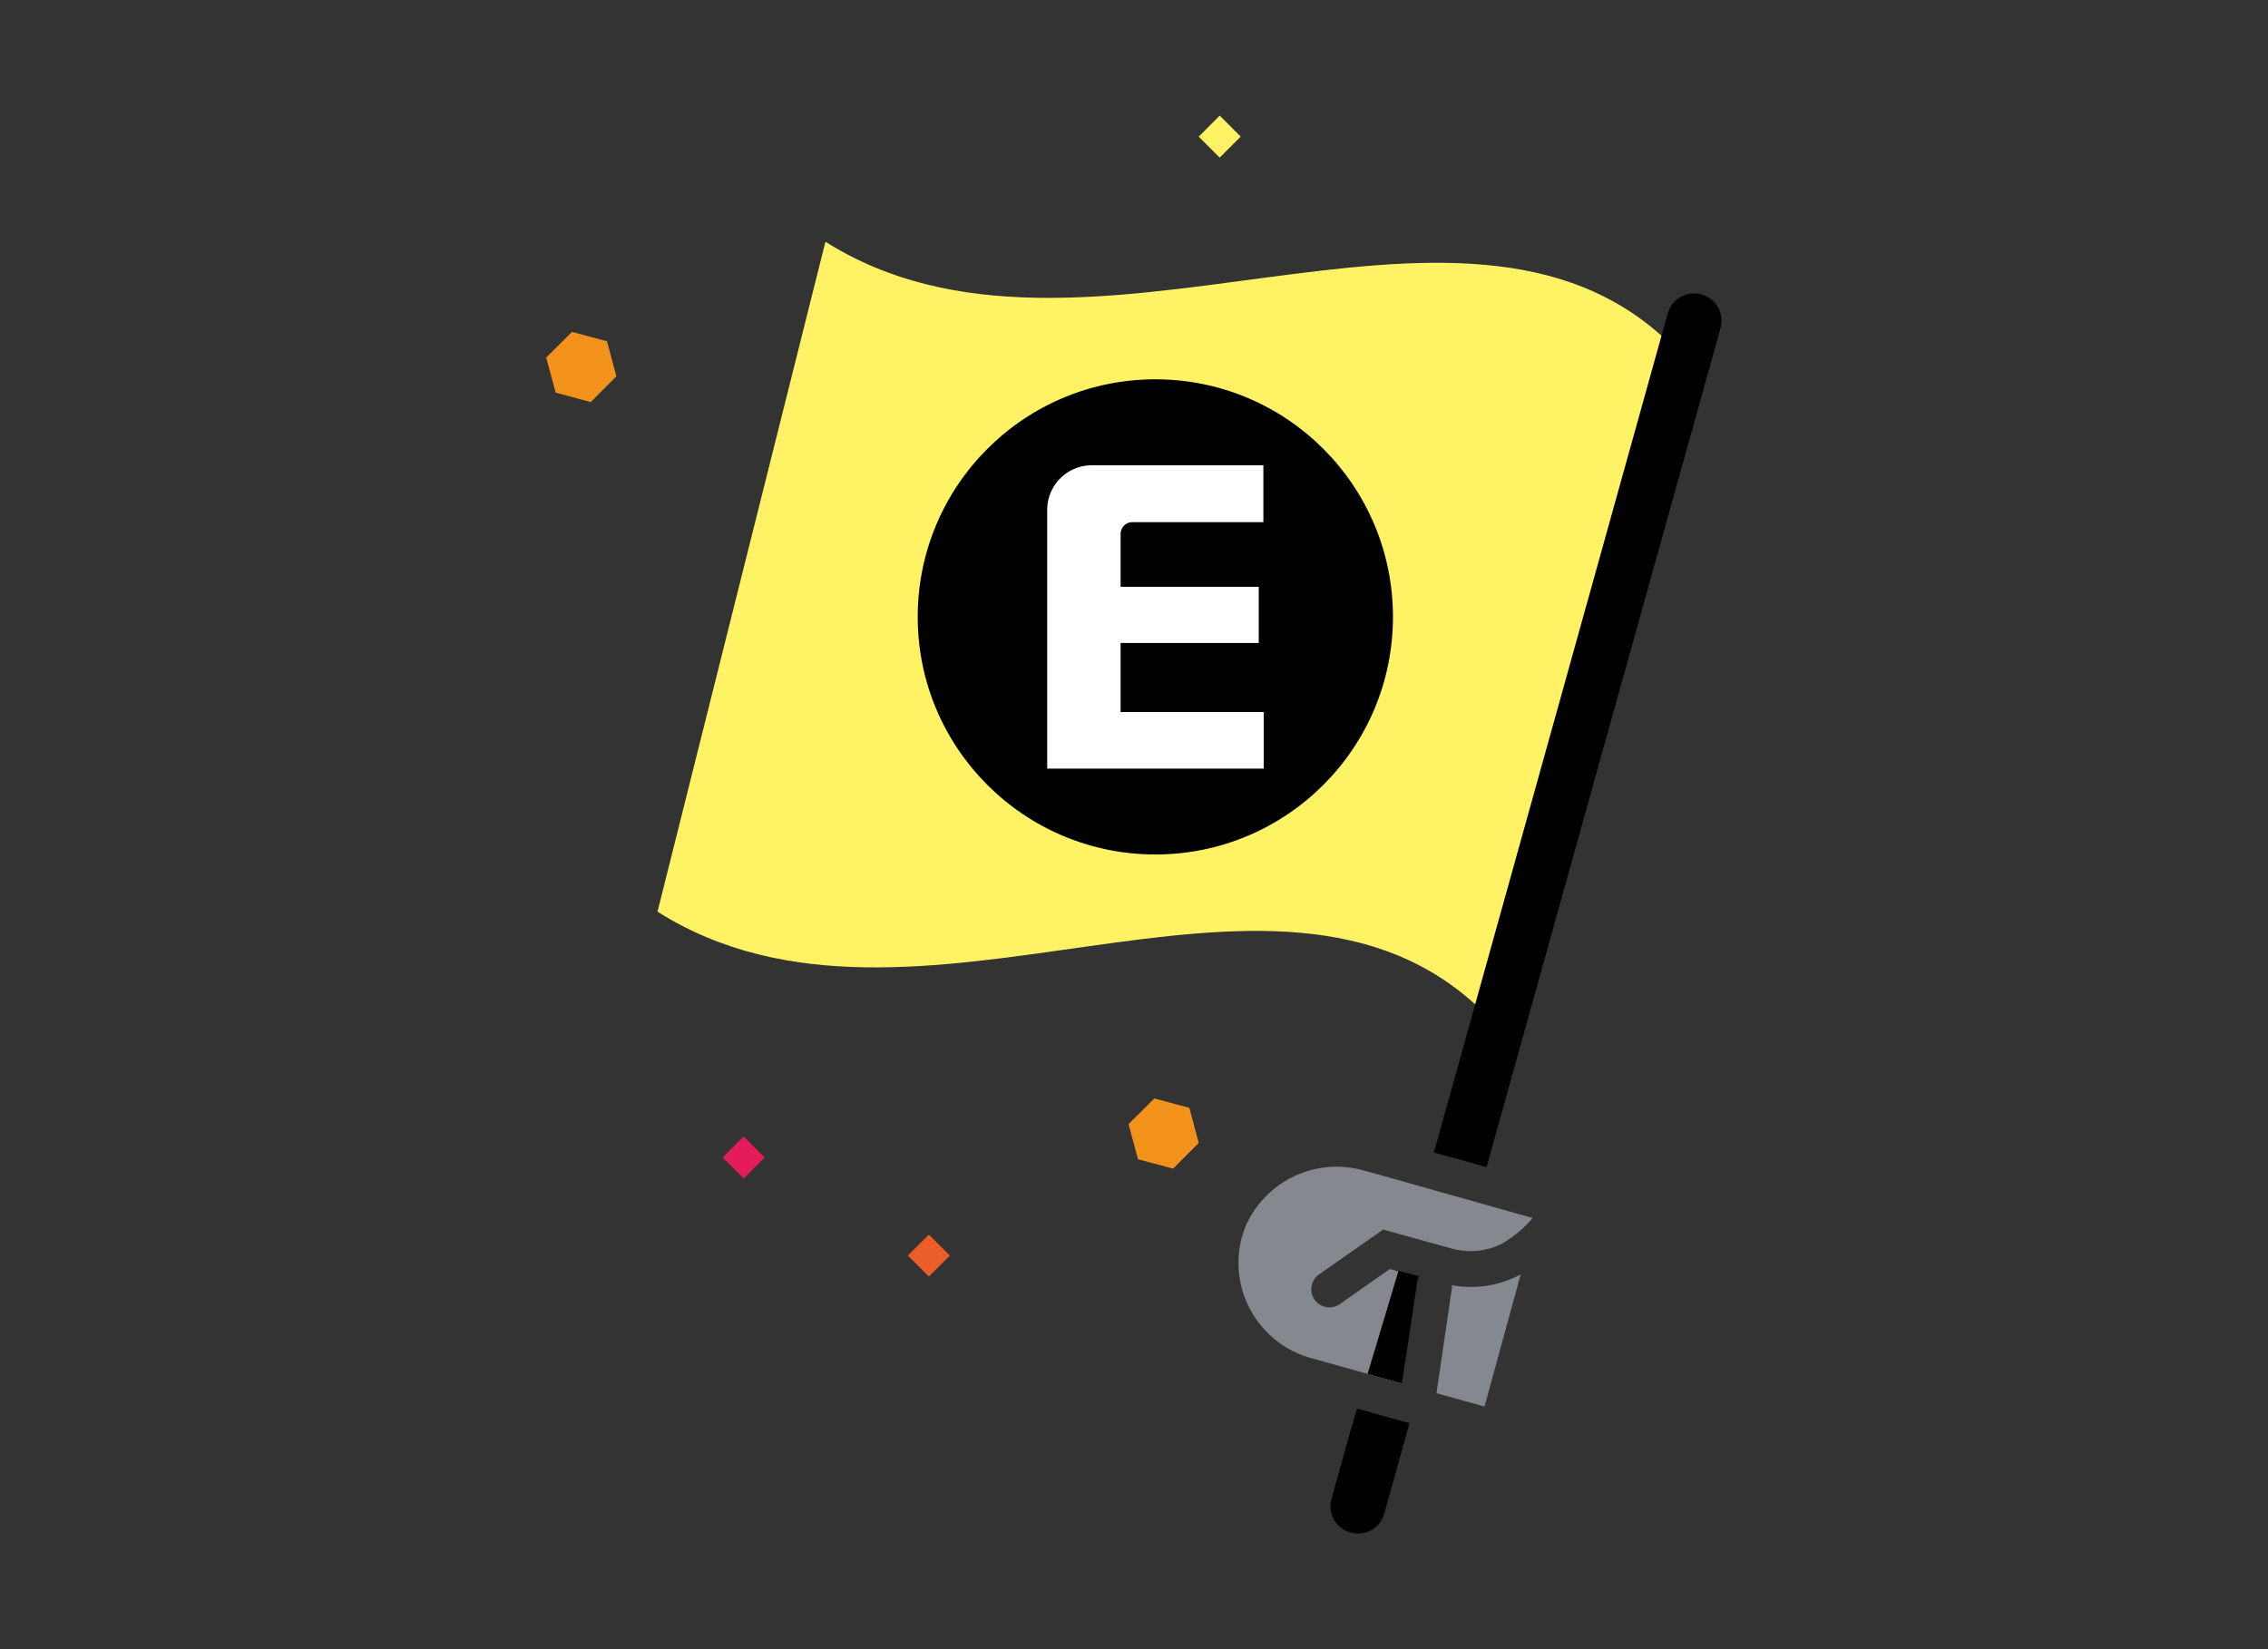
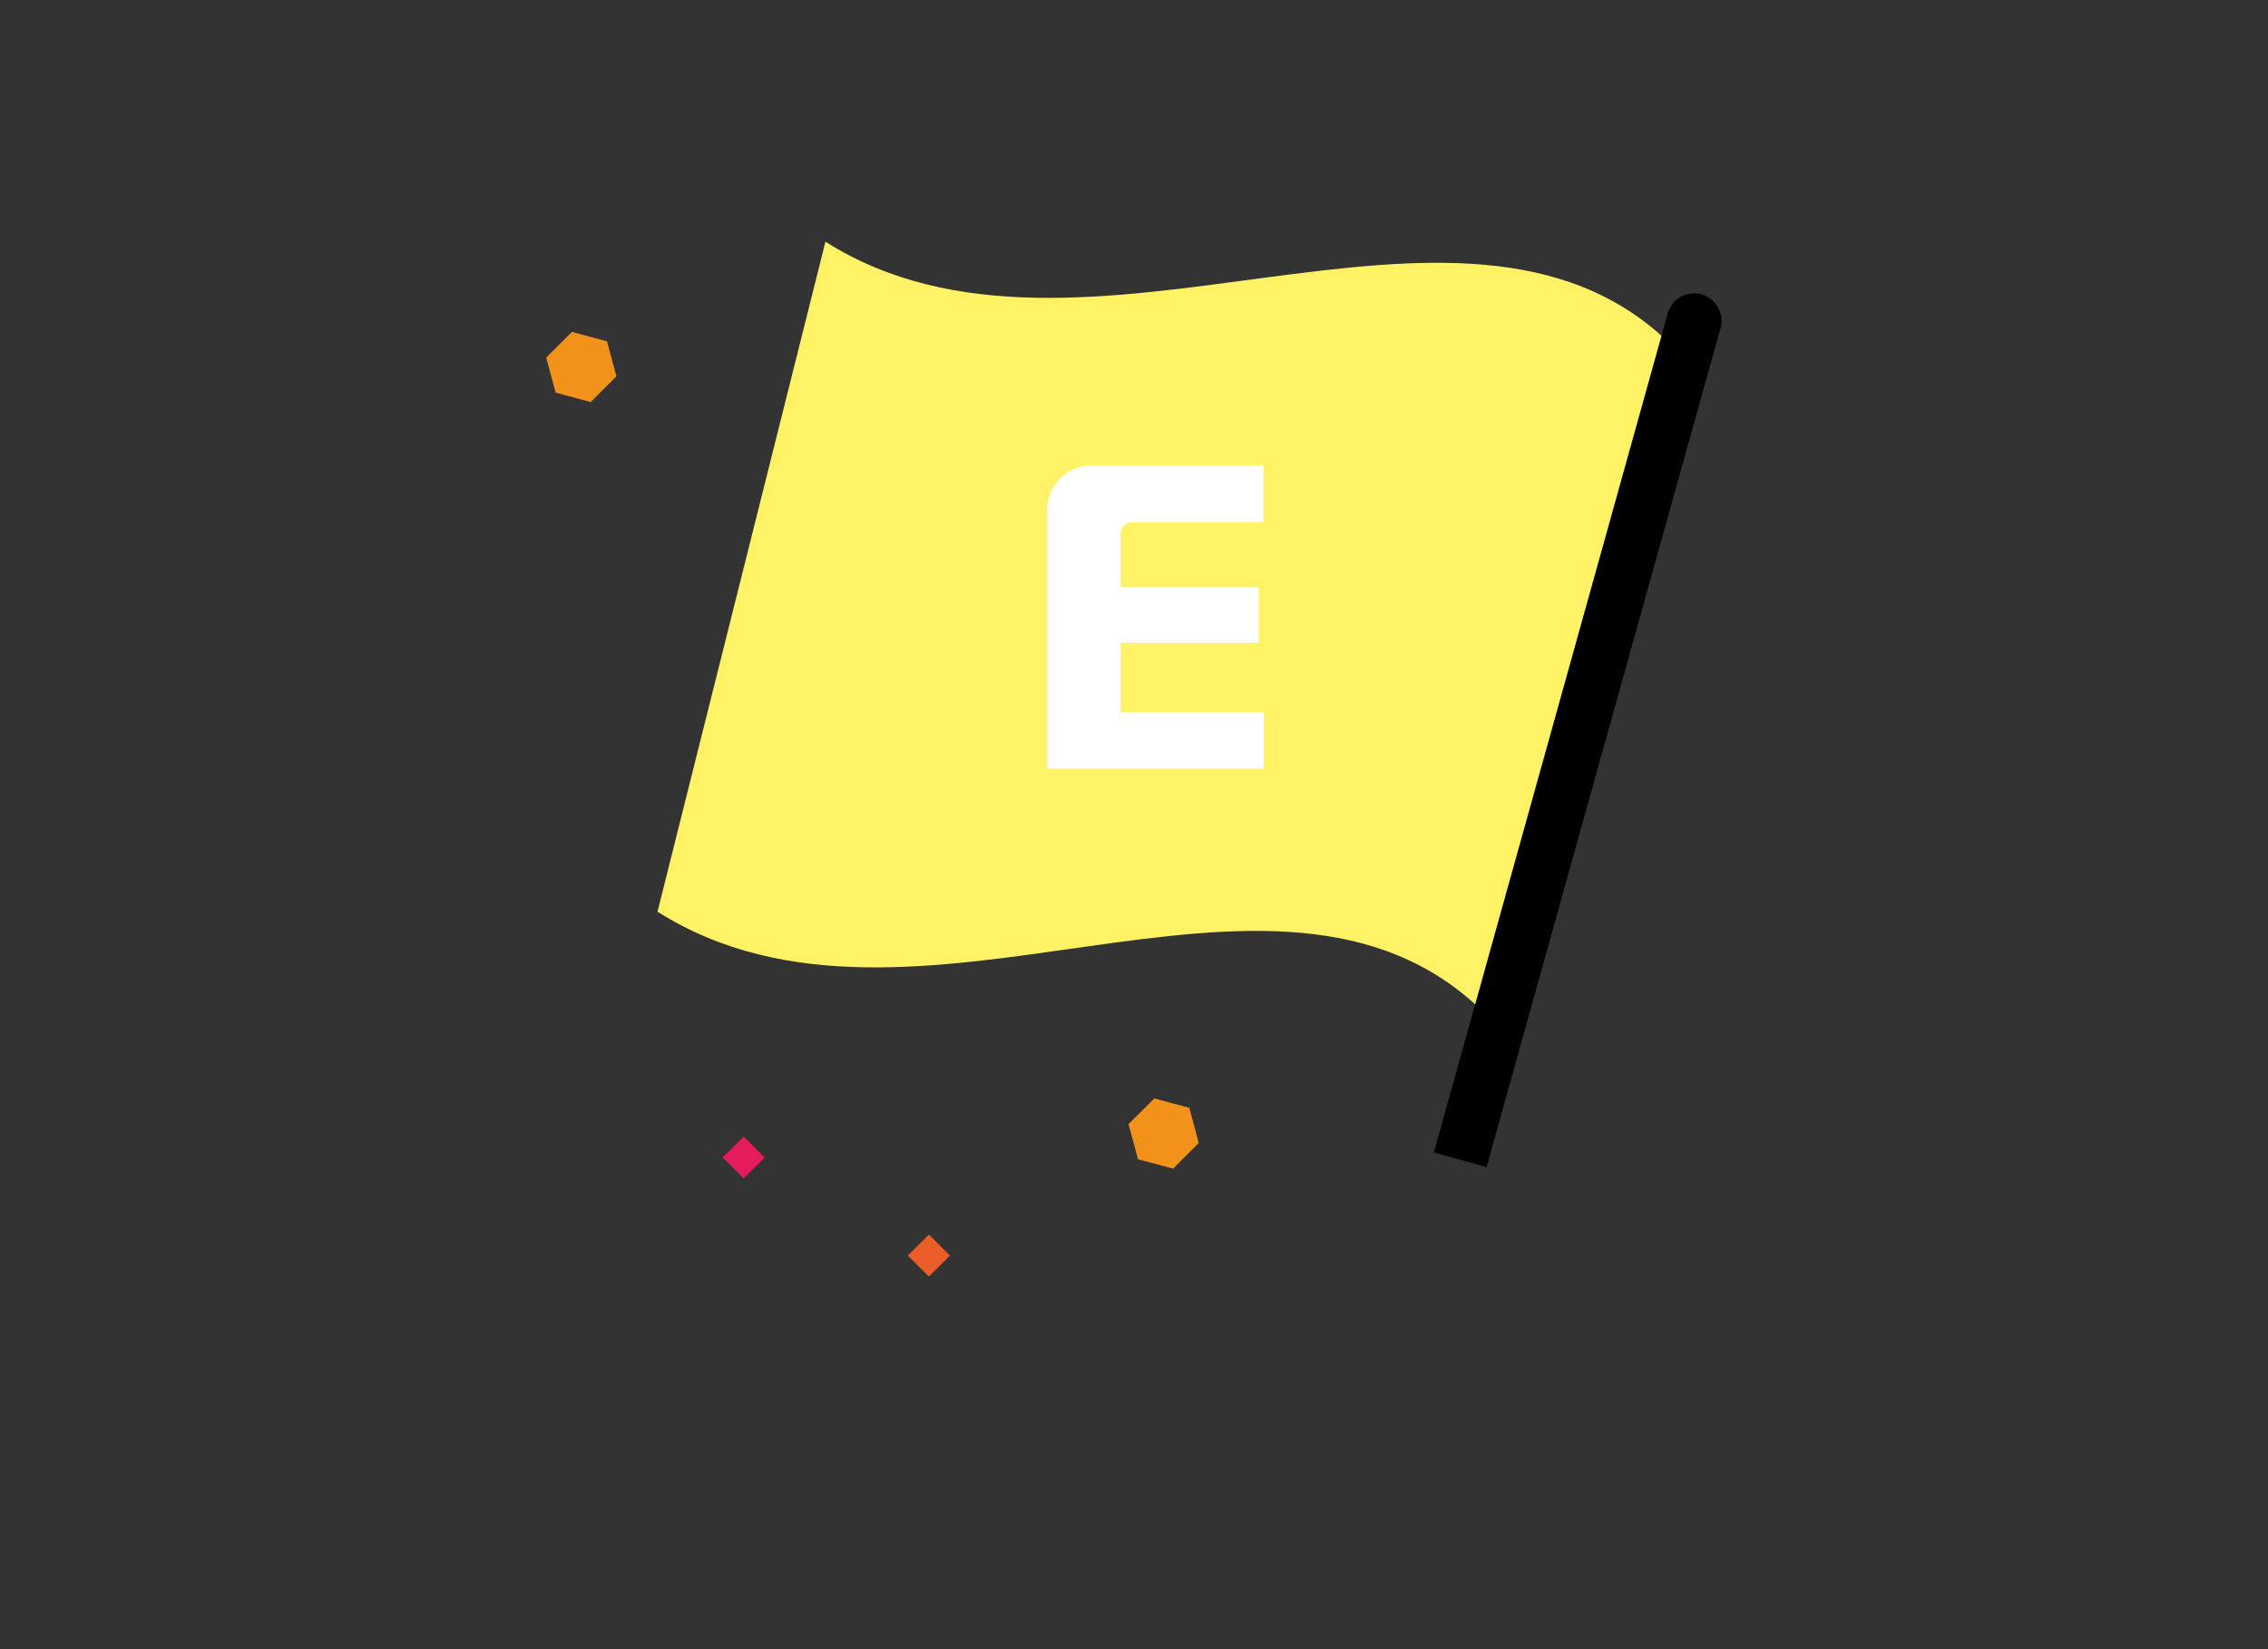
<svg xmlns="http://www.w3.org/2000/svg" viewBox="0 0 220 160">
  <rect x="0" y="0" width="220" height="160" fill="#333333" stroke="none" />
  <defs>
    <style>.cls-1{fill:none;}.cls-2{fill:#85888f;}.cls-2,.cls-5,.cls-8{fill-rule:evenodd;}.cls-3{fill:#fff265;}.cls-4{fill:#fff;}.cls-6{fill:#eb5e2a;}.cls-7{fill:#e61b5c;}.cls-8{fill:#f3921a;}</style>
  </defs>
  <g id="Layer_2" data-name="Layer 2">
    <g id="Layer_1-2" data-name="Layer 1">
-       <rect class="cls-1" width="220" height="160" />
-       <path class="cls-2" d="M136,134.22l-5.36-1.49-3.36-.94a9.6,9.6,0,0,1-6.83-11.72l.3-.91a9.63,9.63,0,0,1,11.61-5.58l2.14.59,14.17,4h0a11.2,11.2,0,0,1-3,2.5,6.71,6.71,0,0,1-4.38.57l-.34-.07-6.78-1.88-6.13,4.29a1.76,1.76,0,1,0,2,2.89l4.77-3.35,2.73.76a1.82,1.82,0,0,0-.2.61Zm8,2.24-1.66-.46-3-.83,1.5-10.21a1.23,1.23,0,0,0,0-.27,10.14,10.14,0,0,0,6.45-.94,1.51,1.51,0,0,0,.22-.11Z" />
      <path class="cls-3" d="M143.7,98c-20.3-19.5-55,6.21-79.92-9.55l16.29-65c24.92,15.77,61.51-9.72,81.81,9.78" />
-       <circle cx="112.07" cy="59.85" r="23.05" />
      <path class="cls-4" d="M108.7,69.08v-6.7h13.4V56.93H108.7V51.8a1.14,1.14,0,0,1,1.13-1.14h12.72V45.14H105.91a4.33,4.33,0,0,0-4.33,4.33v25.1h21V69.08Z" />
      <path d="M144.2,113.23l-5.11-1.42,22.71-81.5a2.66,2.66,0,0,1,5.12,1.43Z" />
-       <path class="cls-5" d="M136,134.22l-3.34-.93,3-10,2,.54a1.82,1.82,0,0,0-.2.61Zm-5,14.46a2.65,2.65,0,0,1-1.84-3.27l1.86-6.68h0l.11-.34.51-1.73,5.08,1.42-2.44,8.76A2.65,2.65,0,0,1,131,148.68Z" />
-       <rect class="cls-3" x="116.88" y="11.81" width="2.88" height="2.88" transform="translate(25.28 87.55) rotate(-45)" />
      <rect class="cls-6" x="88.66" y="120.37" width="2.88" height="2.88" transform="translate(-59.74 99.39) rotate(-45)" />
      <rect class="cls-7" x="70.7" y="110.86" width="2.88" height="2.88" transform="translate(-58.28 83.9) rotate(-45)" />
      <polygon class="cls-8" points="109.47 109.06 110.39 112.47 113.79 113.38 116.28 110.89 115.37 107.48 111.97 106.57 109.47 109.06" />
      <polygon class="cls-8" points="52.98 34.69 53.9 38.09 57.3 39.01 59.79 36.51 58.88 33.11 55.48 32.2 52.98 34.69" />
    </g>
  </g>
</svg>